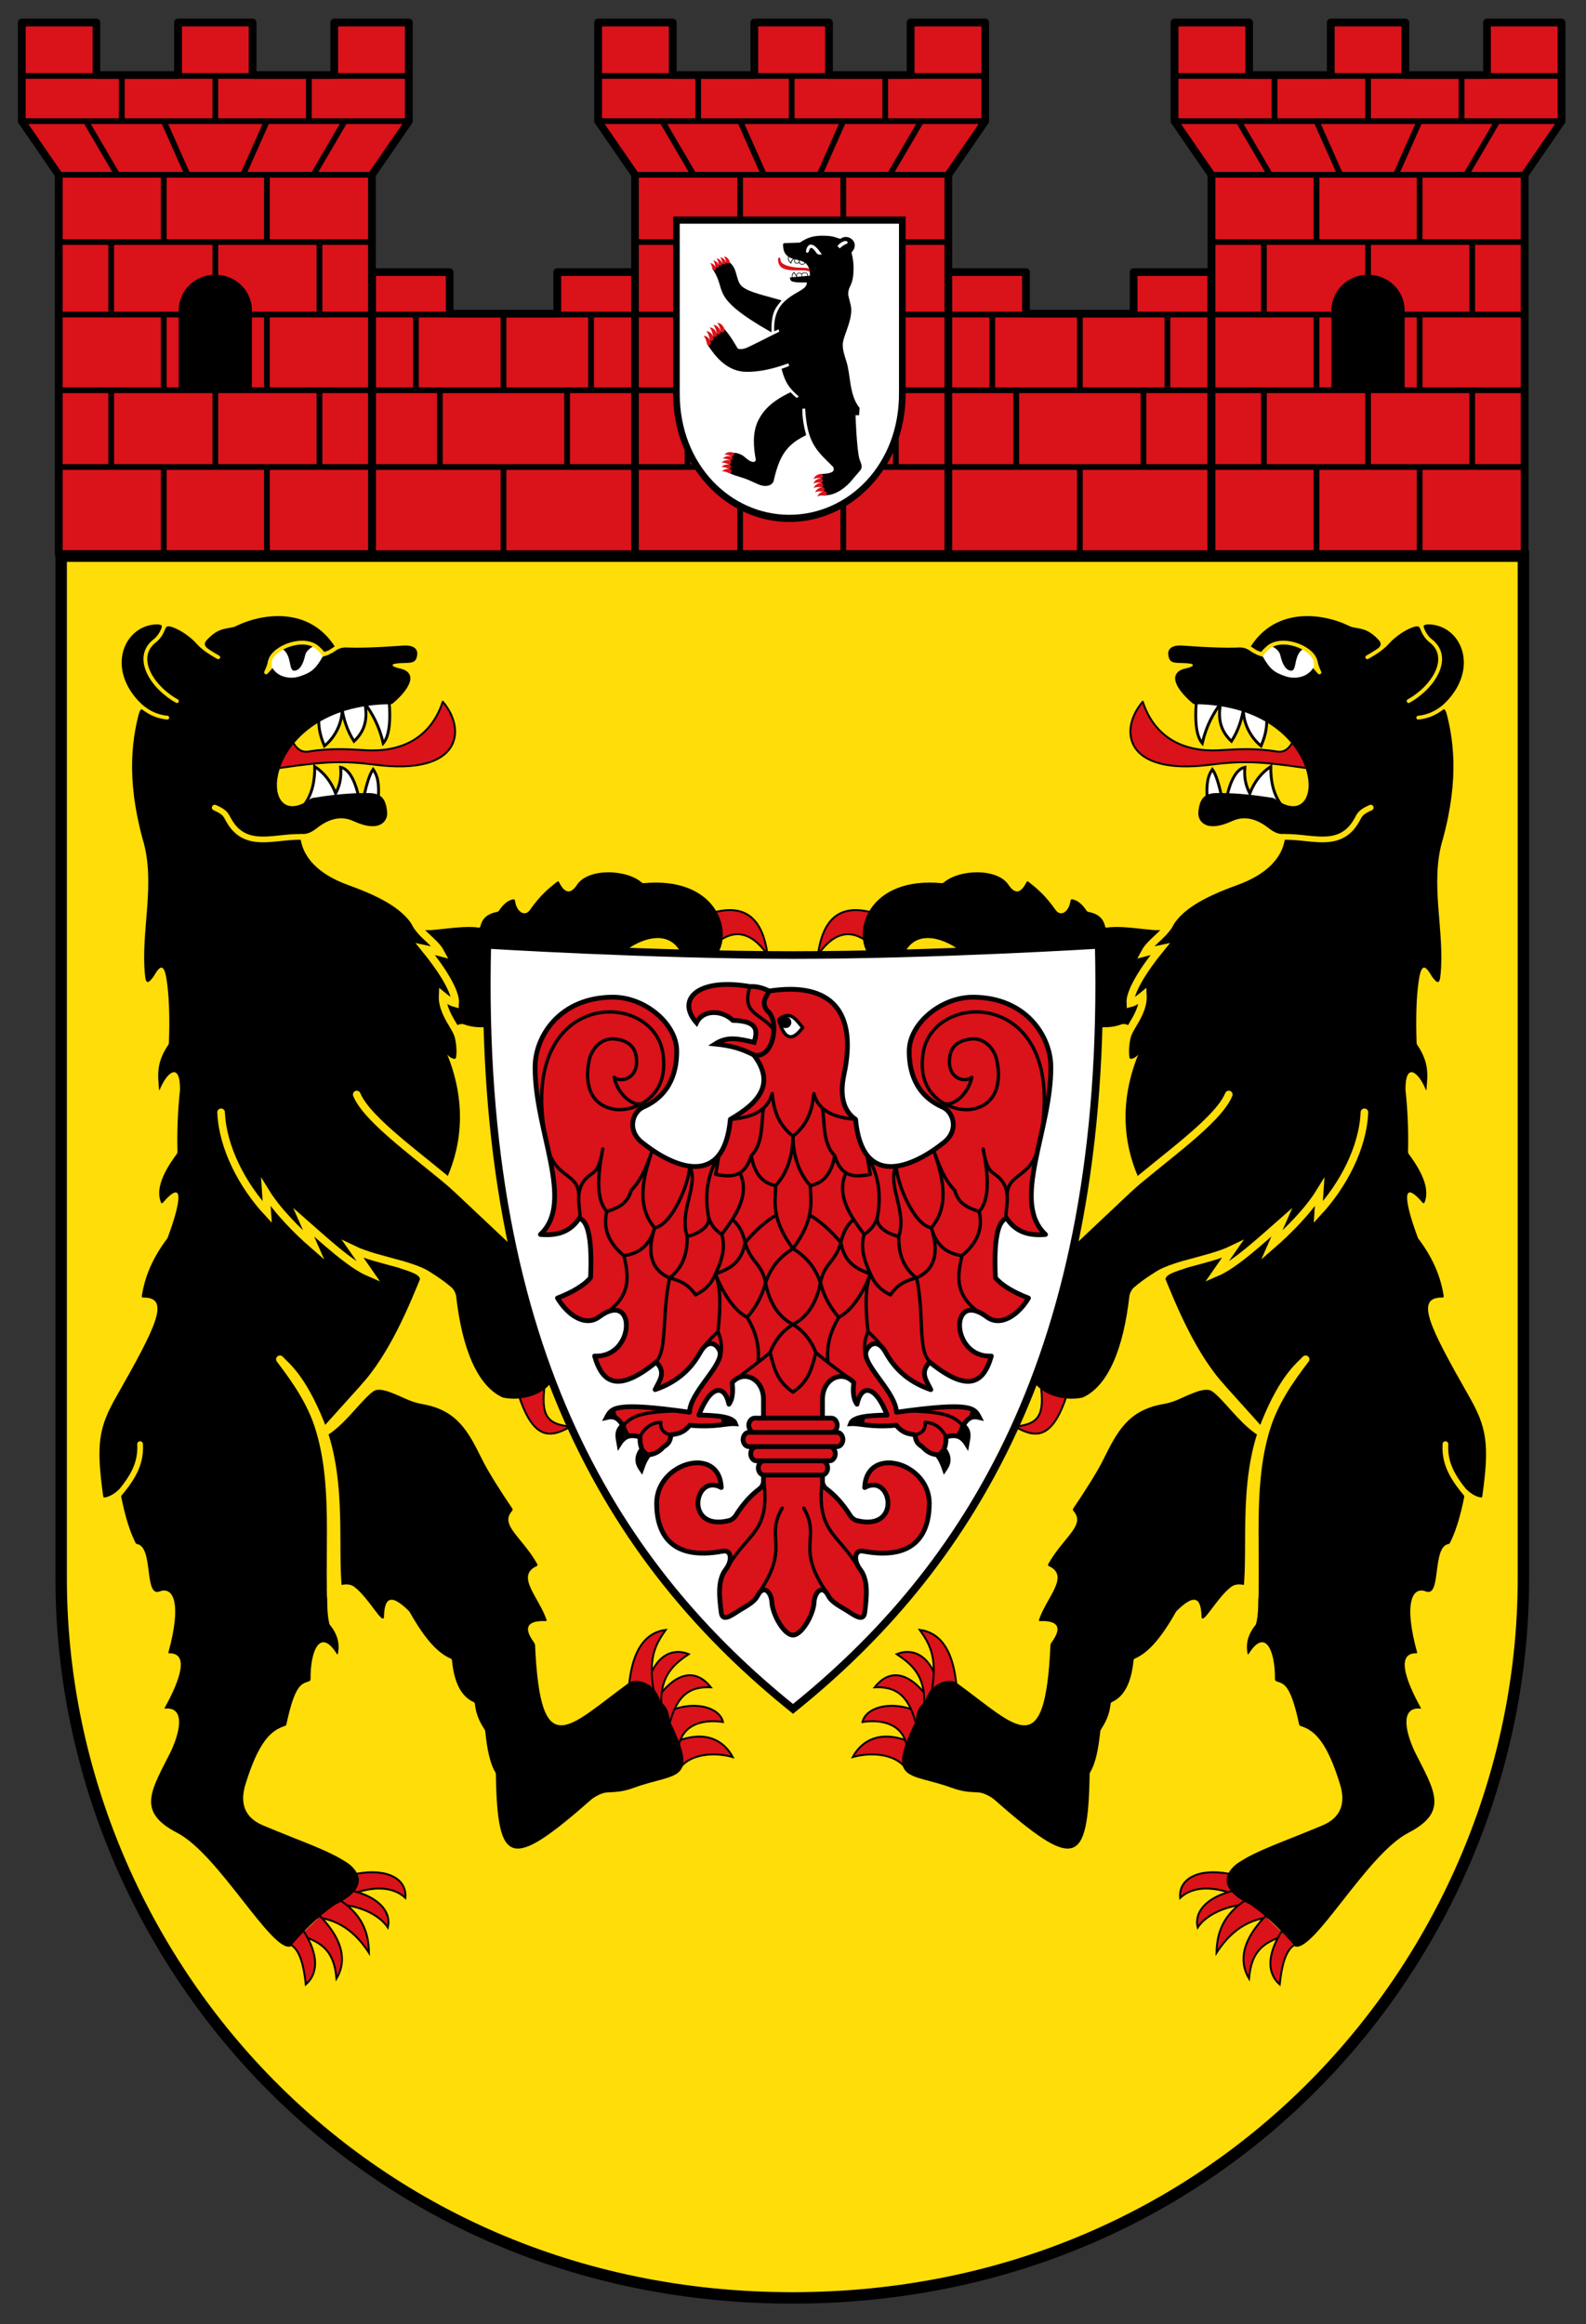
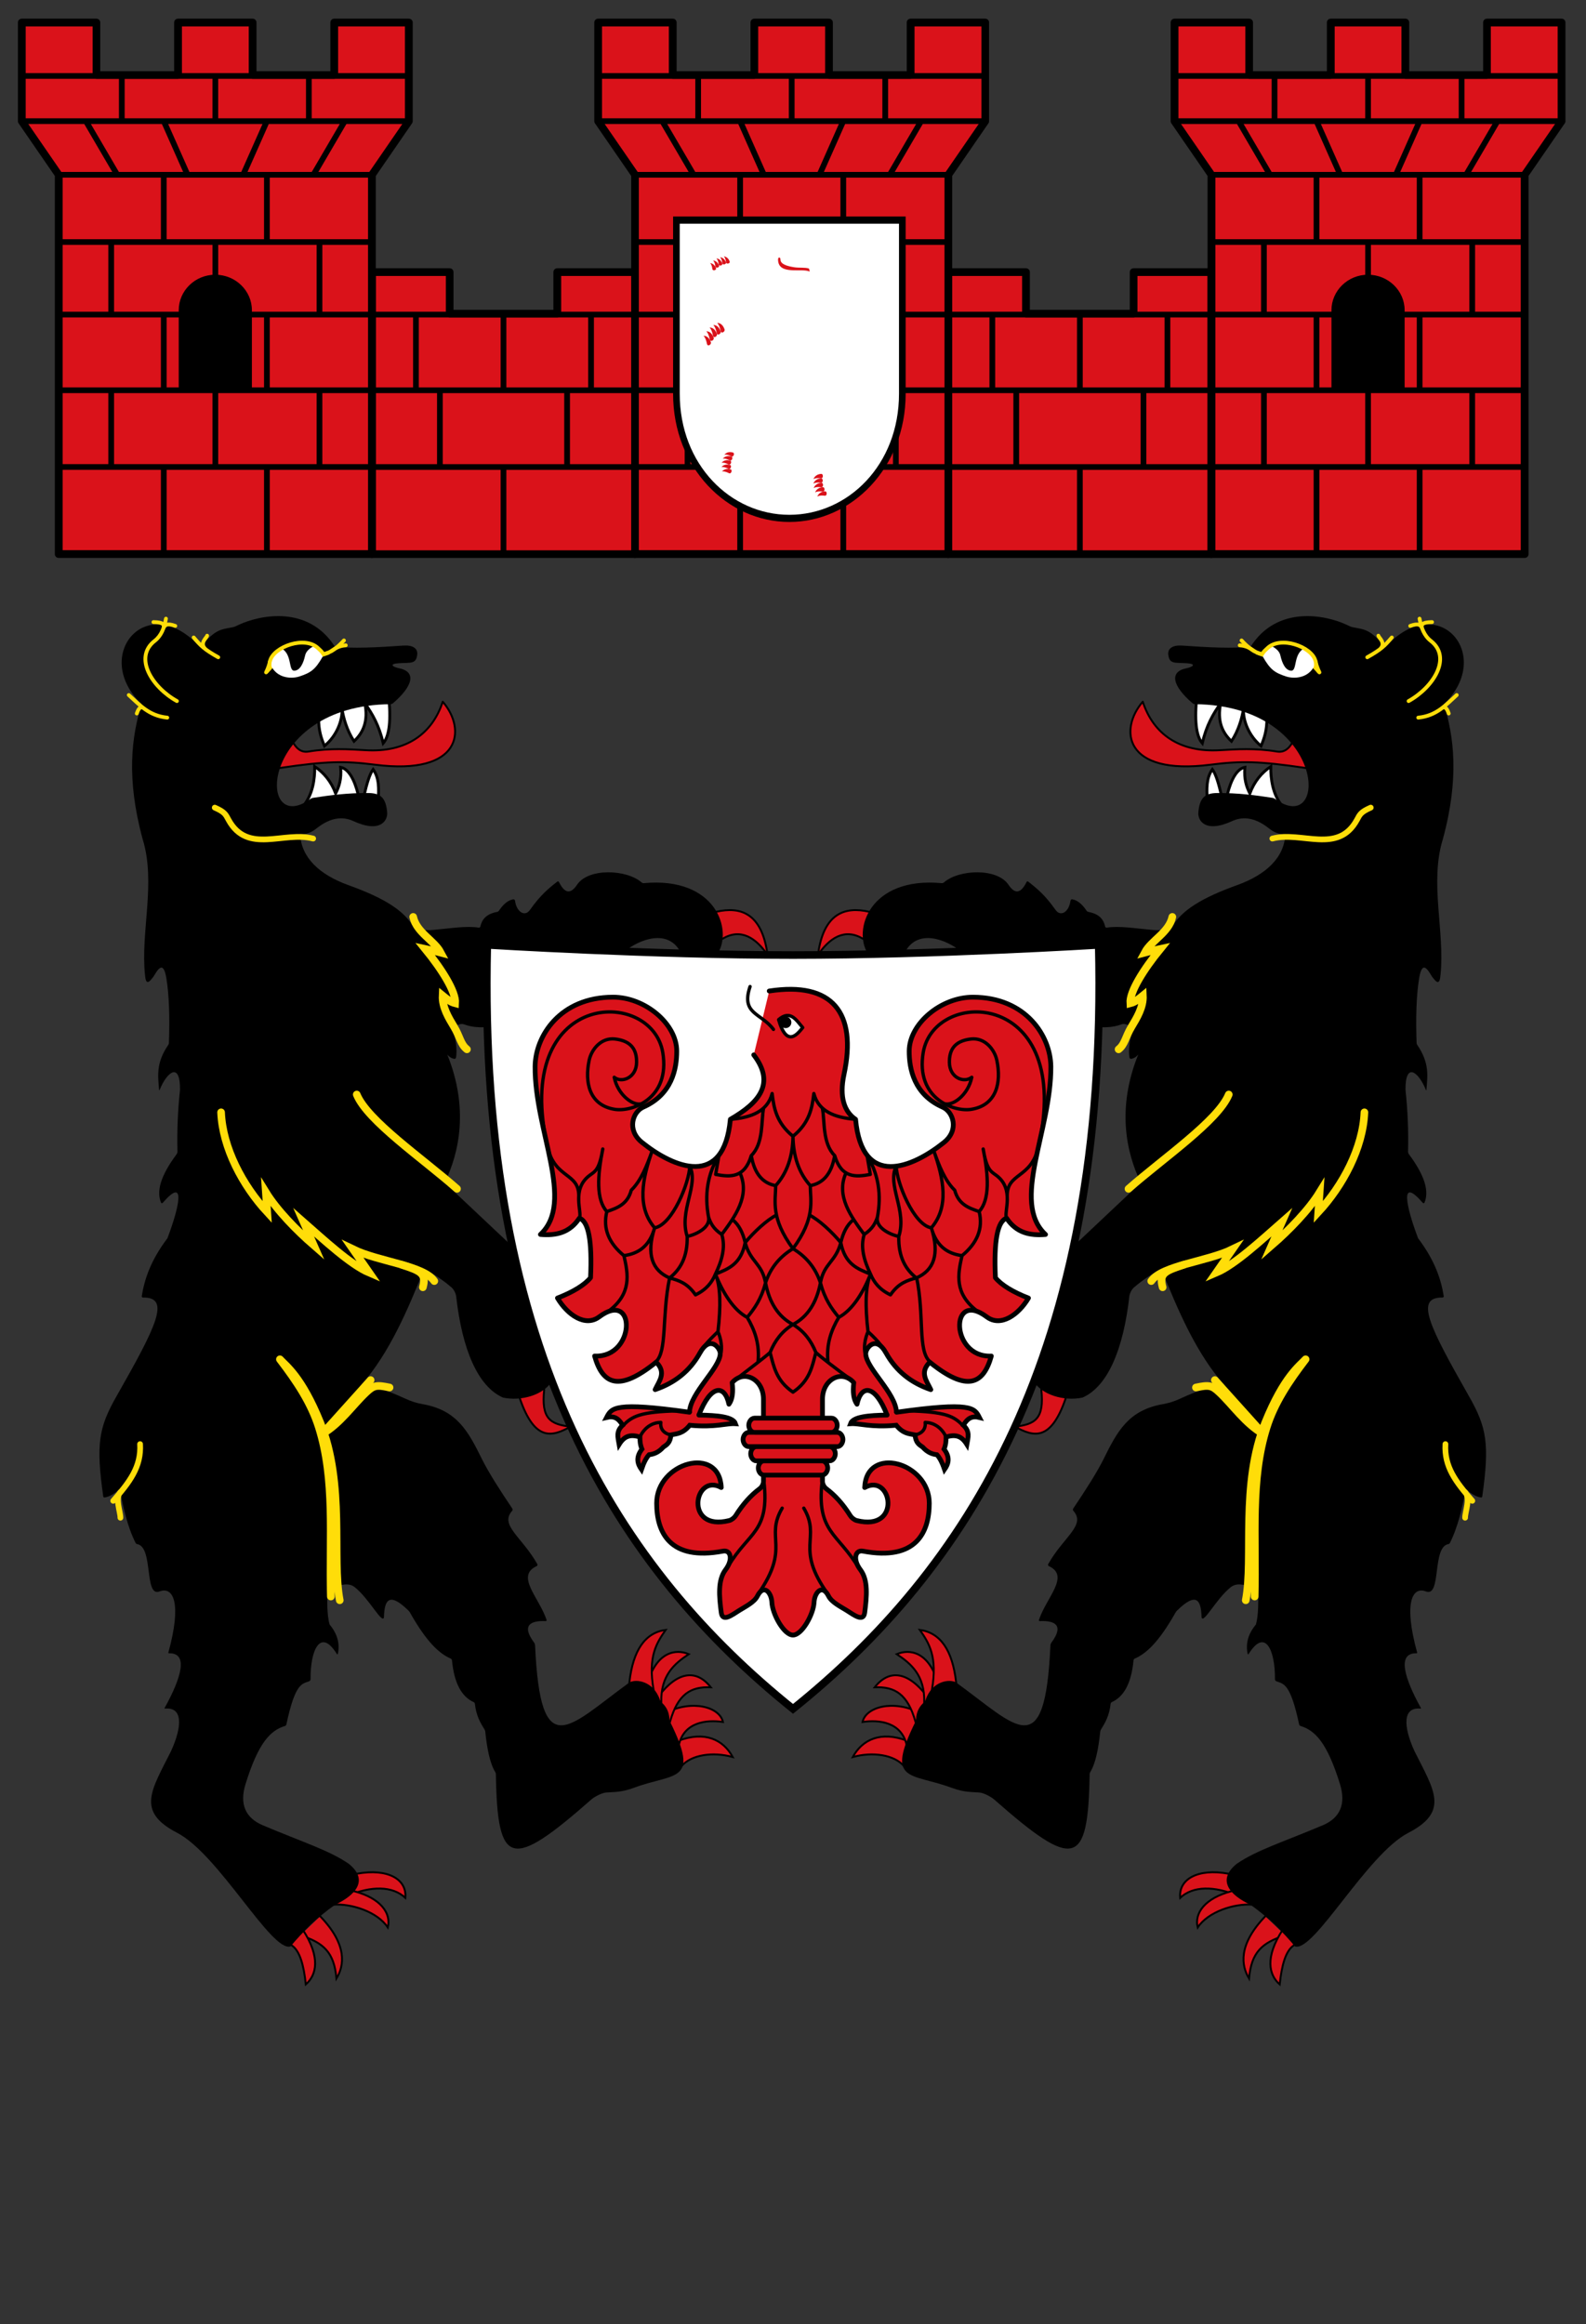
<svg xmlns="http://www.w3.org/2000/svg" xmlns:ns1="http://sodipodi.sourceforge.net/DTD/sodipodi-0.dtd" xmlns:ns2="http://www.inkscape.org/namespaces/inkscape" xmlns:xlink="http://www.w3.org/1999/xlink" version="1.1" width="416.205" height="609.898" viewBox="0 0 138.735 203.299" id="svg49" ns1:docname="CoA Berlin-Mitte (Bezirk).svg" ns2:version="1.1.1 (3bf5ae0d25, 2021-09-20)">
  <rect x="0" y="0" width="138.735" height="203.299" fill="#333333" stroke="none" />
  <defs id="defs53" />
  <ns1:namedview id="namedview51" pagecolor="#505050" bordercolor="#eeeeee" borderopacity="1" ns2:pageshadow="0" ns2:pageopacity="0" ns2:pagecheckerboard="0" showgrid="false" ns2:object-paths="true" ns2:snap-intersection-paths="true" ns2:snap-smooth-nodes="true" ns2:snap-midpoints="true" ns2:snap-object-midpoints="false" ns2:snap-grids="false" ns2:zoom="1.5" ns2:cx="208.33333" ns2:cy="304.66667" ns2:window-width="2560" ns2:window-height="1506" ns2:window-x="-11" ns2:window-y="-11" ns2:window-maximized="1" ns2:current-layer="g1113" showguides="false" ns2:guide-bbox="true" ns2:snap-to-guides="true" ns2:snap-global="true" ns2:object-nodes="true" fit-margin-bottom="5" lock-margins="true" fit-margin-top="5" fit-margin-left="5" fit-margin-right="5" />
  <desc id="desc4">Die Mauerkrone der Berliner Bezirkswappen seit 2001</desc>
  <g id="g1113" ns2:groupmode="layer" ns2:label="berlin-mitte" transform="translate(-402.613,85.729)">
    <g id="g188643" ns2:label="achievement">
-       <path style="display:inline;fill:#ffdd09;stroke:#000000;stroke-width:3.001;stroke-linecap:butt;stroke-linejoin:miter" d="M 582.401,-34.831 V 233.695 c 0,97.516 77.482,188.974 192.057,188.974 114.575,0 192.057,-91.459 192.057,-188.974 V -34.831 Z" id="path74772" ns1:nodetypes="cszscc" ns2:label="coa-0" transform="matrix(0.333,0,0,0.333,214.024,-25.486)" />
      <g id="g9852" ns2:label="mural_crown" transform="matrix(0.994,0,0,0.99,2.717,-0.255)" style="stroke-width:1.008" ns1:insensitive="true">
        <g id="g9823" ns2:label="walls" style="stroke-width:1.008">
          <g id="g9629" ns2:label="wall-l" style="stroke-width:1.008">
            <path style="opacity:1;fill:#da121a;stroke:#000000;stroke-width:0.672;stroke-linecap:butt;stroke-linejoin:round;stroke-miterlimit:4;stroke-dasharray:none" d="m 508.915,-62.3 h -6.846 v 3.672 h -9.465 V -62.3 h -6.836 l -10e-6,24.92 h 23.148 z" id="path8351" ns1:nodetypes="cccccc" ns2:label="wall-lf" />
            <path id="rect9515" style="opacity:1;fill:none;stroke:#000000;stroke-width:0.504" d="m 505.047,-58.544 h 3.952 v 6.687 h -3.952 z m -19.363,0 h 3.952 v 6.687 h -3.952 z m 3.952,0 h 7.705 v 6.687 h -7.705 z m 7.705,0 h 7.705 v 6.687 h -7.705 z m 5.598,6.687 h 6.059 v 6.78 h -6.059 z m -17.255,0 h 6.059 v 6.78 h -6.059 z m 6.059,0 h 11.195 v 6.78 h -11.195 z m 5.598,6.78 h 11.657 v 7.699 h -11.657 z m -11.657,0 h 11.657 v 7.699 h -11.657 z m -6e-5,-17.138 h 6.846 v 3.672 h -6.846 z m 16.468,0 h 6.846 v 3.672 h -6.846 z" ns2:label="wall-l0" />
          </g>
          <use x="0" y="0" xlink:href="#g9629" id="use9799" width="100%" height="100%" ns2:label="wall-r" transform="translate(-50.722)" style="stroke-width:1.008" />
        </g>
        <g id="g9831" ns2:label="towers" style="stroke-width:1.008">
          <g id="g7346" ns2:label="tower-c" transform="translate(-50.722)" ns2:tile-cx="471.98019" ns2:tile-cy="-60.866302" ns2:tile-w="34.736667" ns2:tile-h="47.639668" ns2:tile-x0="454.61186" ns2:tile-y0="-84.686137" style="stroke-width:1.008">
            <path style="opacity:1;fill:#da121a;stroke:#000000;stroke-width:0.672;stroke-linecap:butt;stroke-linejoin:round;stroke-miterlimit:4;stroke-dasharray:none" d="m 508.915,-37.38 2e-5,-33.516 -3.248,-4.736 v -8.72 l 6.573,4e-6 -10e-6,4.643 7.175,10e-7 v -4.643 h 6.574 v 4.643 l 7.175,-10e-7 v -4.643 l 6.574,-2e-6 v 8.72 l -3.248,4.736 -2e-5,33.516 z" id="path7340" ns1:nodetypes="ccccccccccccccccc" ns2:label="tower-cf" />
            <path id="path7344" style="opacity:1;fill:none;stroke:#000000;stroke-width:0.504;stroke-linecap:butt;stroke-linejoin:miter;stroke-miterlimit:4;stroke-dasharray:none" d="m 511.312,-75.633 2.759,4.736 m 13.17,-4.736 -2.091,4.736 m -6.985,-4.736 2.091,4.736 m 13.837,-4.736 -2.759,4.736 m -11.835,-13.373 h 6.407 v 4.644 h -6.407 z m -13.748,0 h 6.407 v 4.644 h -6.407 z m 27.497,0 h 6.407 v 4.644 h -6.407 z m 6.407,4.644 h -8.721 v 3.993 h 8.721 z m -8.721,0 h -8.231 v 3.993 h 8.231 z m -25.183,0 h 8.721 v 3.993 h -8.721 z m 8.721,0 h 8.231 v 3.993 h -8.231 z m 8.231,27.768 h 9.166 v 6.78 h -9.166 z m 9.166,-13.095 h 4.538 v 6.408 h -4.538 z m -22.869,0 h 4.538 v 6.408 h -4.538 z m 13.704,0 h 9.166 v 6.408 h -9.166 z m -9.166,0 h 9.166 v 6.408 h -9.166 z m 18.331,13.095 h 4.538 v 6.78 h -4.538 z m -22.869,0 h 4.538 v 6.78 h -4.538 z m 18.242,-19.038 h 9.166 v 5.944 h -9.166 z m -18.242,0 h 9.165 v 5.944 h -9.165 z m 18.242,0 h -9.077 v 5.944 h 9.077 z m 0,12.352 h 9.166 v 6.687 h -9.166 z m -18.242,0 h 9.165 v 6.687 h -9.165 z m 9.165,0 h 9.077 v 6.687 h -9.077 z m 9.077,13.466 h 9.166 v 7.615 h -9.166 z m -13.704,-6.78 h 9.166 v 6.78 h -9.166 z m -4.538,6.78 h 9.166 v 7.615 h -9.166 z m 9.166,0 h 9.077 v 7.615 h -9.077 z" ns2:label="tower-c0" />
            <path style="display:inline;fill:#000000;stroke:none;stroke-width:1.03;stroke-linecap:butt;stroke-linejoin:round" d="m 519.482,-58.93 c 0,-1.713 1.43,-3.14 3.22,-3.136 1.789,0.004 3.22,1.423 3.22,3.136 v 7.073 h -6.44 z" id="path7342" ns2:label="tower-c-window" ns1:nodetypes="sssccs" />
          </g>
          <use x="0" y="0" ns2:tiled-clone-of="#g7346" xlink:href="#g7346" id="use7348" width="100%" height="100%" transform="translate(50.722)" ns2:label="tower-l" style="stroke-width:1.008" />
          <use x="0" y="0" ns2:tiled-clone-of="#g7346" xlink:href="#g7346" transform="translate(-50.722)" id="use7350" width="100%" height="100%" ns2:label="tower-r" style="stroke-width:1.008" />
        </g>
        <g id="g23135-3-8" ns2:label="mural-escutcheon" transform="matrix(0.251,0,0,0.251,269.469,-79.277)" style="display:inline;stroke-width:0.954">
          <path style="display:inline;opacity:1;fill:#ffffff;fill-opacity:1;stroke:none;stroke-width:2.007;stroke-linecap:butt;stroke-linejoin:miter;stroke-miterlimit:4;stroke-dasharray:none" d="m 766.158,49.083 v 61.405 c 0,25.514 18.53,44.118 39.847,44.118 21.317,-1e-5 39.847,-18.604 39.847,-44.118 V 49.083 Z" id="path24950-5-5" ns1:nodetypes="cszscc" ns2:label="mural-escutcheon-0" />
          <g id="g22566-6-2" ns2:label="mural-bear" style="fill:#000000;stroke-width:0.958" transform="matrix(0.997,0,0,0.997,2.791,0.186)">
-             <path d="m 809.31,57.25 -5.43,0.2 c -0.267,0.022 -0.467,0.156 -0.467,0.467 0.022,1.958 0.401,3.227 1.803,4.251 -0.178,1.091 -0.067,1.647 1.068,2.559 0.111,-0.89 0.467,-1.291 1.024,-1.669 0.044,0.022 0.089,0.022 0.111,0.045 -0.067,0.401 -0.067,0.823 0.022,1.068 0.223,0.623 1.313,0.645 1.602,0.2 0.267,0.645 0.823,0.668 1.269,0.668 0.467,-2e-6 0.69,-0.334 0.846,-0.645 0.267,0.223 0.534,0.467 0.779,0.779 0.779,1.068 0.912,2.448 0.912,3.761 l -0.734,0.067 v -0.534 c -0.022,-0.757 -1.78,-0.89 -2.181,-0.245 -0.445,-0.49 -1.825,-0.401 -1.825,0.378 l 2e-5,0.245 c -0.312,-0.401 -0.556,-0.823 -0.757,-1.246 -0.556,0.356 -0.89,0.623 -0.801,1.892 -0.245,0.022 -0.49,0.045 -0.712,0.067 0.022,1.469 0.668,1.869 5.92,1.758 0.134,1.469 -1.335,2.292 -2.426,2.982 -2.849,1.625 -5.853,3.405 -7.478,6.387 -1.358,2.359 -1.691,5.163 -1.536,7.878 l 1.558,-0.69 0.178,0.846 c -2.804,1.335 -7.923,4.051 -11.283,5.608 -0.823,0.378 -2.96,0.912 -3.405,0.156 -1.536,-2.648 -2.76,-4.651 -4.54,-6.677 -3.183,1.402 -4.651,2.693 -5.853,5.653 2.515,3.85 6.677,9.369 13.576,9.414 7.144,0.044 13.353,-2.582 14.711,-2.982 l 0.289,0.912 c -0.912,0.401 -1.714,0.69 -2.671,1.002 1.246,4.896 2.693,6.81 6.053,9.792 l -0.69,0.512 c -0.601,-0.356 -1.625,-1.491 -2.181,-2.025 -7.144,3.383 -9.815,6.766 -11.528,10.26 -1.892,4.206 -1.536,8.991 -0.734,13.42 0.156,0.734 -0.645,1.091 -1.246,0.868 -1.647,-0.378 -2.559,-2.025 -4.139,-2.626 -0.712,-0.312 -1.58,-0.601 -2.359,-0.49 -1.825,2.604 -1.602,3.917 -1.358,7.188 2.404,1.18 4.985,1.469 7.656,2.849 1.758,0.712 3.45,1.869 5.453,1.558 1.135,-0.111 2.27,-0.89 2.381,-2.092 1.001,-4.318 2.404,-8.902 5.697,-12.018 1.58,-1.558 3.628,-2.804 5.653,-3.761 -0.801,-3.071 -1.402,-6.142 -1.335,-9.347 l 0.979,-0.044 c 0.712,12.196 3.962,14.755 9.681,20.43 0.579,0.579 0.534,1.669 -0.312,2.003 -1.113,0.556 -2.426,0.601 -3.694,0.645 -0.223,3.16 0.512,6.254 1.669,7.522 3.516,-0.067 7.166,-2.849 9.28,-5.542 0.89,-1.113 1.958,-2.226 2.804,-3.316 1.046,-1.358 -0.089,-2.938 -0.401,-4.184 -0.868,-3.561 -1.269,-13.798 -1.313,-15.223 l 1.246,0.022 0.178,-2.582 c -3.717,-4.607 -3.116,-11.818 -4.651,-16.469 -0.601,-1.892 -1.269,-3.85 -1.269,-5.853 -2e-5,-2.715 3.071,-7.812 3.004,-12.352 -0.022,-1.914 -1.091,-4.407 -1.068,-5.542 0.022,-3.294 1.914,-2.582 1.869,-9.436 -0.022,-1.892 -0.245,-3.294 -0.734,-5.23 3.316,-3.494 -1.246,-6.988 -3.872,-4.807 -2.114,-0.556 -2.381,-1.113 -6.521,-1.113 -3.539,1.6e-5 -5.564,0.957 -7.767,2.426 z M 802.901,77.658 c -6.499,-1.914 -11.105,-2.782 -13.687,-4.74 -2.604,-1.981 -1.536,-6.231 -4.585,-8.657 -2.826,-0.089 -4.518,1.18 -5.72,2.76 4.874,7.5 -1.625,9.325 20.43,21.921 -0.089,-6.966 1.224,-8.413 3.561,-11.283 z m 13.464,-16.18 c -0.334,2e-6 -0.935,-0.178 -1.113,-0.423 -1.936,-2.96 -2.426,-1.892 -2.715,-0.868 -0.245,0.912 -1.313,0.935 -1.001,-0.289 0.779,-3.004 2.893,-2.582 5.519,1.58 z m 6.165,-3.004 c 0.534,-0.712 1.358,-1.402 2.248,-1.691 1.313,-0.445 1.847,0.623 0.801,0.979 -0.868,0.312 -1.602,0.912 -2.226,1.536 z m -17.07,3.85 c 0.334,0.2 0.801,0.445 1.491,0.645 -0.378,0.312 -0.734,0.757 -0.846,1.246 -0.601,-0.423 -0.846,-1.202 -0.645,-1.892 z m 3.561,1.18 c 0,0.289 -0.067,0.579 -0.156,0.712 -0.223,0.356 -1.046,0.334 -1.224,-0.156 -0.067,-0.2 -0.067,-0.556 0.022,-0.89 0.445,0.111 0.912,0.2 1.358,0.334 z m 0.267,0.067 c 0.601,0.178 1.18,0.378 1.691,0.712 -0.111,0.267 -0.312,0.534 -0.712,0.534 -0.356,2e-6 -0.757,-0.022 -0.979,-0.445 -0.111,-0.223 -0.067,-0.534 0,-0.801 z m -1.202,5.786 -1.313,0.111 c -0.067,-0.623 -2e-5,-1.157 0.49,-1.513 0.245,0.445 0.512,0.868 0.823,1.246 z m 0.223,-0.011 -2e-5,-0.701 c 0,-0.734 1.558,-0.69 1.58,-6e-6 v 0.556 z m 1.78,-0.167 v -0.623 c -2e-5,-0.734 1.803,-0.69 1.803,-0.022 v 0.49 z" id="path2553-4-4" style="fill:#000000;stroke:none;stroke-width:0.021" ns2:label="mural-bear-s" />
            <path d="m 782.565,62.116 c 0,0 0.604,0.433 0.798,2.102 0.105,0.793 1.483,0.384 1.297,-0.21 -0.548,-1.837 -2.095,-1.892 -2.095,-1.892 z m -1.319,0.292 c 0,0 0.608,0.429 0.802,2.098 0.105,0.793 1.483,0.388 1.297,-0.206 -0.548,-1.837 -2.098,-1.892 -2.098,-1.892 z m 20.823,0.109 c -0.209,-0.003 -0.416,0.23 -0.416,0.719 0.022,5.697 8.436,2.892 11.107,4.249 -0.045,-0.356 -0.11,-0.712 -0.221,-1.068 -1.358,-0.49 -3.296,-0.153 -5.366,-0.487 -4.162,-0.668 -4.673,-1.849 -4.673,-2.717 -0.012,-0.456 -0.222,-0.694 -0.431,-0.697 z m -22.105,0.304 c 0,0 0.608,0.429 0.802,2.098 0.105,0.793 1.483,0.388 1.297,-0.206 -0.548,-1.837 -2.098,-1.892 -2.098,-1.892 z m -1.158,0.734 c 0,0 0.608,0.433 0.802,2.102 0.105,0.793 1.483,0.384 1.297,-0.21 -0.548,-1.837 -2.098,-1.892 -2.098,-1.892 z m -1.049,0.929 c 0,0 0.604,0.429 0.798,2.098 0.105,0.793 1.487,0.388 1.3,-0.206 -0.548,-1.837 -2.098,-1.892 -2.098,-1.892 z m 2.78,21.145 c -0.172,-0.013 -0.277,0.004 -0.277,0.004 0,0 0.727,0.48 1.21,2.84 0.243,1.119 1.67,0.206 1.371,-0.607 -0.67,-1.89 -1.789,-2.199 -2.305,-2.237 z m -1.375,0.727 c -0.172,-0.013 -0.277,0.004 -0.277,0.004 0,0 0.727,0.48 1.21,2.84 0.243,1.119 1.67,0.209 1.371,-0.603 -0.67,-1.89 -1.789,-2.203 -2.305,-2.241 z m -1.315,0.896 c -0.172,-0.013 -0.277,0.004 -0.277,0.004 0,0 0.723,0.48 1.207,2.84 0.243,1.119 1.67,0.209 1.371,-0.603 -0.67,-1.89 -1.785,-2.203 -2.301,-2.241 z m -1.132,1.334 c -0.172,-0.013 -0.277,0.004 -0.277,0.004 0,0 0.723,0.48 1.207,2.84 0.243,1.119 1.67,0.206 1.371,-0.607 -0.67,-1.89 -1.785,-2.199 -2.301,-2.237 z m -0.986,1.585 c -0.172,-0.013 -0.277,0.004 -0.277,0.004 0,0 0.723,0.48 1.207,2.84 0.243,1.119 1.67,0.209 1.371,-0.603 -0.67,-1.89 -1.785,-2.203 -2.301,-2.241 z m 8.757,41.054 c -1.152,0.122 -1.727,0.914 -1.727,0.914 0,0 0.782,-0.291 2.451,0.577 0.801,0.401 1.29,-1.134 0.622,-1.334 -0.512,-0.161 -0.961,-0.198 -1.345,-0.157 z m -0.555,1.405 c -1.152,0.122 -1.727,0.911 -1.727,0.911 0,0 0.778,-0.291 2.447,0.577 0.801,0.401 1.29,-1.134 0.622,-1.334 -0.512,-0.161 -0.958,-0.194 -1.341,-0.154 z m -0.423,1.446 c -1.152,0.122 -1.727,0.911 -1.727,0.911 0,0 0.778,-0.291 2.447,0.577 0.801,0.401 1.293,-1.134 0.626,-1.334 -0.512,-0.161 -0.961,-0.194 -1.345,-0.154 z m -0.045,1.536 c -1.152,0.122 -1.727,0.911 -1.727,0.911 0,0 0.778,-0.291 2.447,0.577 0.801,0.401 1.293,-1.134 0.626,-1.334 -0.512,-0.161 -0.961,-0.194 -1.345,-0.154 z m 0.202,1.555 c -1.152,0.122 -1.731,0.911 -1.731,0.911 0,0 0.782,-0.287 2.451,0.581 0.801,0.401 1.29,-1.137 0.622,-1.338 -0.512,-0.161 -0.958,-0.194 -1.342,-0.154 z m 33.192,1.742 c -2.253,0.106 -2.754,1.859 -2.754,1.859 0,0 0.663,-0.565 2.623,-0.315 0.935,0.104 0.862,-1.589 0.131,-1.544 z m -0.041,1.585 c -2.253,0.106 -2.754,1.859 -2.754,1.859 0,0 0.663,-0.569 2.623,-0.319 0.935,0.104 0.862,-1.585 0.131,-1.54 z m 0.109,1.578 c -2.253,0.106 -2.754,1.862 -2.754,1.862 0,0 0.663,-0.569 2.623,-0.319 0.935,0.104 0.862,-1.589 0.131,-1.544 z m 0.513,1.533 c -2.253,0.106 -2.754,1.859 -2.754,1.859 0,0 0.663,-0.569 2.623,-0.319 0.935,0.104 0.862,-1.585 0.131,-1.54 z m 0.761,1.461 c -2.253,0.106 -2.751,1.859 -2.751,1.859 0,0 0.663,-0.565 2.623,-0.315 0.935,0.104 0.858,-1.589 0.127,-1.544 z" fill="#e62518" id="path2555-2-7" style="fill:#da121a;fill-opacity:1;stroke:none;stroke-width:0.021;stroke-miterlimit:4;stroke-dasharray:none" ns2:label="mural-bear-g" />
          </g>
          <path style="color:#000000;fill:#000000;stroke:none;stroke-width:0.954;-inkscape-stroke:none" d="m 765.237,48.088 v 62.4 c 0,26.034 18.955,45.113 40.769,45.113 21.814,0 40.769,-19.079 40.769,-45.113 V 48.088 Z m 79.206,2.521 v 59.879 c 0,24.993 -17.853,42.592 -38.437,42.592 -20.583,0 -38.438,-17.6 -38.438,-42.592 V 50.609 Z" id="path1929-4" ns1:nodetypes="cszscccszscc" ns2:label="mural-escutcheon-f" />
        </g>
      </g>
      <g id="g186241" ns2:label="bear-l">
        <path id="path183497" style="fill:#ffffff;stroke:#000000;stroke-width:0.25;stroke-linecap:butt;stroke-linejoin:miter;stroke-miterlimit:4;stroke-dasharray:none" d="m 508.212,-15.761 c -0.038,-0.948 -0.097,-1.902 0.453,-2.673 0.299,0.402 0.565,1.256 0.809,2.381 l 0.288,0.136 0.206,-0.294 c 0.338,-1.389 0.872,-2.283 1.54,-2.403 -0.092,1.059 0.145,1.706 0.433,2.288 0.408,-1.073 1.042,-1.826 1.834,-2.356 -0.018,1.082 0.165,2.458 1.021,3.481 m -1.367,-7.743 c 0.02,1.106 -0.233,1.798 -0.505,2.461 -1.053,-0.855 -1.607,-2.229 -1.53,-3.278 -0.142,0.882 -0.44,1.921 -1.057,2.867 -0.816,-0.763 -1.258,-1.781 -0.946,-3.316 -0.655,0.905 -1.249,1.942 -1.609,3.487 -0.466,-0.543 -0.692,-1.677 -0.505,-3.829 2.065,-0.092 4.128,-0.075 6.152,1.607 z" ns2:label="bear-l-teeth" />
        <path style="opacity:1;fill:#da121a;stroke:#000000;stroke-width:0.167;stroke-linecap:round;stroke-linejoin:round;stroke-miterlimit:4;stroke-dasharray:none" d="m 515.605,-20.689 c -0.204,0.343 -0.598,0.808 -1.272,0.698 -1.96,-0.322 -3.541,-0.203 -5.038,-0.118 -3.508,0.2 -5.794,-1.411 -6.718,-4.243 -2.075,2.398 -1.699,6.483 5.922,5.51 2.647,-0.338 4.28,-0.316 8.314,0.284 0.928,0.099 -0.6,-2.603 -1.209,-2.13 z" id="path180007" ns1:nodetypes="csscscc" ns2:label="bear-l-tongue" />
        <g id="g177328" ns2:label="bear-l-claws">
          <g id="g173980" ns2:label="bear-l-claws-fr">
            <path style="opacity:1;fill:#da121a;stroke:#000000;stroke-width:0.167;stroke-linecap:square;stroke-linejoin:miter;stroke-miterlimit:4;stroke-dasharray:none" d="m 481.698,68.759 c -0.847,-1.001 -2.745,-1.29 -4.488,-0.804 0.835,-1.538 2.455,-2.293 4.74,-1.429" id="path171165" ns1:nodetypes="ccc" ns2:label="bear-l-claws-fr5" />
            <path style="opacity:1;fill:#da121a;stroke:#000000;stroke-width:0.167;stroke-linecap:square;stroke-linejoin:miter;stroke-miterlimit:4;stroke-dasharray:none" d="m 481.926,66.933 c -0.425,-2.025 -2.406,-2.265 -3.861,-2.043 0.275,-1.296 2.646,-2.002 5.031,-0.795" id="path171854" ns1:nodetypes="ccc" ns2:label="bear-l-claws-fr4" />
            <path style="opacity:1;fill:#da121a;stroke:#000000;stroke-width:0.167;stroke-linecap:square;stroke-linejoin:miter;stroke-miterlimit:4;stroke-dasharray:none" d="m 482.693,64.866 c -0.681,-2.418 -1.802,-3.088 -3.568,-3.01 1.27,-1.616 2.919,-1.392 4.58,0.79" id="path172630" ns1:nodetypes="ccc" ns2:label="bear-l-claws-fr3" />
            <path style="opacity:1;fill:#da121a;stroke:#000000;stroke-width:0.167;stroke-linecap:square;stroke-linejoin:miter;stroke-miterlimit:4;stroke-dasharray:none" d="m 483.459,63.157 c 0.051,-2.364 -1.144,-3.362 -2.404,-4.203 1.138,-0.478 2.825,-0.229 3.629,2.608" id="path173444" ns1:nodetypes="ccc" ns2:label="bear-l-claws-fr2" />
            <path style="opacity:1;fill:#da121a;stroke:#000000;stroke-width:0.167;stroke-linecap:square;stroke-linejoin:miter;stroke-miterlimit:4;stroke-dasharray:none" d="m 484.129,62.089 c 0.52,-2.958 -0.278,-4.132 -1.056,-5.256 1.774,0.243 2.858,1.733 3.179,4.607" id="path173840" ns1:nodetypes="ccc" ns2:label="bear-l-claws-fr1" />
          </g>
          <g id="g176736" ns2:label="bear-l-claws-fl">
            <path style="opacity:1;fill:#da121a;stroke:#000000;stroke-width:0.167;stroke-linecap:square;stroke-linejoin:miter;stroke-miterlimit:4;stroke-dasharray:none" d="m 510.95,80.117 c -2.131,-0.923 -3.992,-0.887 -5.102,0.153 -0.15,-1.649 1.56,-2.593 4.214,-2.113" id="path175874" ns1:nodetypes="ccc" ns2:label="bear-l-claws-fl1" />
            <path style="opacity:1;fill:#da121a;stroke:#000000;stroke-width:0.167;stroke-linecap:square;stroke-linejoin:miter;stroke-miterlimit:4;stroke-dasharray:none" d="m 512.162,80.87 c -1.558,-0.122 -3.874,0.607 -4.781,1.993 -0.315,-1.268 0.654,-2.564 2.926,-3.165" id="path175554" ns1:nodetypes="ccc" ns2:label="bear-l-claws-fl2" />
-             <path style="opacity:1;fill:#da121a;stroke:#000000;stroke-width:0.167;stroke-linecap:square;stroke-linejoin:miter;stroke-miterlimit:4;stroke-dasharray:none" d="m 514.393,81.953 c -2.63,-0.059 -4.268,1.435 -5.363,3.12 0.032,-1.419 0.353,-3.091 2.378,-4.494" id="path175120" ns1:nodetypes="ccc" ns2:label="bear-l-claws-fl3" />
            <path style="opacity:1;fill:#da121a;stroke:#000000;stroke-width:0.167;stroke-linecap:square;stroke-linejoin:miter;stroke-miterlimit:4;stroke-dasharray:none" d="m 515.028,83.549 c -2.022,0.647 -2.955,1.477 -3.155,3.777 -0.678,-1.116 -0.984,-2.939 1.421,-5.441" id="path174610" ns1:nodetypes="ccc" ns2:label="bear-l-claws-fl4" />
            <path style="opacity:1;fill:#da121a;stroke:#000000;stroke-width:0.167;stroke-linecap:square;stroke-linejoin:miter;stroke-miterlimit:4;stroke-dasharray:none" d="m 515.802,84.418 c -0.724,0.46 -1.072,1.75 -1.248,3.424 -0.945,-0.828 -1.308,-2.352 0.252,-4.766" id="path174224" ns1:nodetypes="ccc" ns2:label="bear-l-claws-fl5" />
          </g>
          <path id="path168030" style="opacity:1;fill:#da121a;stroke:#000000;stroke-width:0.167;stroke-linecap:round;stroke-linejoin:miter;stroke-miterlimit:4;stroke-dasharray:none" d="m 478.628,-5.983 c -2.073,-0.466 -3.973,0.079 -4.465,3.781 0.984,-1.452 2.322,-2.386 3.932,-1.417 m 17.736,40.21 c -1.327,3.853 -2.871,3.322 -4.43,2.468 1.748,-0.212 2.581,-0.668 2.299,-3.247" ns2:label="bear-l-claws-h" />
        </g>
        <path style="opacity:1;fill:#000000;stroke:none;stroke-width:0.333;stroke-linecap:round;stroke-linejoin:round;stroke-miterlimit:4;stroke-dasharray:none" d="m 528.619,-0.426 c 0.406,-3.811 -0.981,-8.075 0.213,-11.926 1.448,-5.341 0.96,-8.946 0.089,-11.791 4.462,-4.288 -0.532,-10.094 -5.139,-4.961 -1.323,-1.628 -1.812,-1.558 -2.865,-1.768 -0.148,-0.03 -0.337,-0.131 -0.474,-0.195 -1.909,-0.897 -6.097,-1.729 -8.422,1.884 -1.374,0.206 -3.883,0.074 -5.977,-0.078 -0.852,-0.062 -1.294,0.246 -1.235,0.789 0.09,0.837 0.562,0.694 1.559,0.751 0.998,0.057 0.56,0.337 0.032,0.442 -1.554,0.309 -1.204,1.578 0.535,3.065 0.052,0.044 0.149,0.079 0.217,0.08 11.591,0.103 11.759,11.744 6.98,8.275 -0.049,-0.035 -0.136,-0.072 -0.195,-0.081 -1.477,-0.228 -2.986,-0.435 -4.863,-0.424 -1.129,0.006 -1.533,0.5 -1.636,1.699 -0.059,0.692 0.585,1.845 2.957,0.755 0.814,-0.374 1.877,-0.423 3.209,0.629 0.467,0.369 0.892,0.555 1.447,0.503 -0.091,2.055 -1.68,3.553 -4.216,4.467 -3.016,1.088 -4.971,2.208 -5.789,3.838 -0.542,0.03 -0.848,0.154 -1.642,0.082 -1.462,-0.131 -2.892,-0.374 -3.976,-0.199 -0.065,0.01 -0.126,-0.032 -0.141,-0.096 -0.136,-0.603 -0.491,-1.097 -1.467,-1.28 -0.058,-0.011 -0.13,-0.058 -0.162,-0.107 -0.385,-0.58 -0.8,-0.918 -1.248,-0.996 -0.077,-0.013 -0.146,0.048 -0.156,0.126 -0.133,0.984 -0.856,1.441 -1.307,0.802 -0.912,-1.293 -1.617,-1.87 -2.388,-2.473 -0.053,-0.042 -0.12,-0.026 -0.15,0.035 -0.527,1.068 -1.049,1.036 -1.583,0.235 -0.979,-1.47 -4.315,-1.362 -5.649,-0.197 -0.044,0.038 -0.124,0.066 -0.181,0.061 -6.326,-0.595 -7.836,4.133 -6.436,6.21 l 3.165,-0.077 c 1.105,-2.269 3.732,-1.162 4.949,-0.162 5.206,4.274 10.819,7.617 14.063,6.372 0.399,-0.117 0.726,0.205 1.088,0.31 -0.427,0.802 -0.521,2.039 -0.409,2.606 0.013,0.065 0.083,0.117 0.148,0.107 0.292,-0.043 0.497,-0.233 0.617,-0.377 -1.884,4.659 -1.069,8.547 0.222,11.212 l -5.87,5.532 c -1.043,4.988 -2.255,8.491 -3.482,11.859 0.694,1.143 2.618,1.755 4.261,1.401 2.205,-0.977 3.573,-4.224 4.096,-8.897 0.01,-0.086 0.14,-0.565 0.485,-0.805 0.355,-0.3 0.608,-0.494 1.046,-0.792 0.34,-0.243 0.741,-0.478 1.266,-0.756 1.413,3.539 3.051,7.407 5.539,10.189 -1.462,0.214 -2.149,0.352 -3.852,1.138 -0.569,0.263 -1.008,0.402 -1.55,0.497 -3.036,0.534 -3.999,2.39 -5.209,4.838 -0.544,1.101 -1.598,2.755 -2.64,4.295 -0.041,0.061 -0.032,0.151 0.017,0.206 1.115,1.252 -0.866,2.273 -2.205,4.654 -0.038,0.067 -0.009,0.144 0.061,0.177 1.869,0.867 -0.224,2.748 -0.87,4.703 -0.021,0.063 0.018,0.11 0.084,0.107 1.241,-0.055 2.17,0.311 1.005,1.882 -0.043,0.058 -0.082,0.163 -0.085,0.236 -0.473,10.44 -2.899,7.13 -8.248,3.25 -0.567,-0.337 -2.118,-0.144 -2.682,1.545 -0.018,0.055 -0.068,0.132 -0.111,0.171 -0.374,0.343 -0.677,0.749 -0.718,1.52 -0.003,0.055 -0.024,0.14 -0.048,0.189 -2.655,5.384 -0.432,4.452 3.159,5.784 1.145,0.425 1.777,0.353 2.441,0.416 0.433,0.041 1.076,0.425 1.263,0.589 7.045,6.203 8.242,5.932 8.374,-2.207 8e-4,-0.049 0.024,-0.121 0.049,-0.163 0.472,-0.764 0.723,-2.046 0.878,-3.553 0.005,-0.049 0.03,-0.122 0.056,-0.163 0.372,-0.601 0.737,-1.213 0.855,-2.271 0.006,-0.056 0.053,-0.118 0.104,-0.141 1.015,-0.458 1.699,-1.578 1.899,-3.665 0.005,-0.055 0.051,-0.116 0.101,-0.138 0.987,-0.43 2.099,-1.415 3.581,-4.047 0.023,-0.041 0.069,-0.102 0.102,-0.135 1.748,-1.726 2.129,-0.9 2.164,0.572 0.149,0.624 1.28,-1.616 2.536,-2.625 0.715,-0.589 1.63,0.021 2.447,0.044 -0.035,1.123 0.023,2.363 -0.232,3.212 -0.685,0.823 -0.905,1.675 -0.72,2.552 0.014,0.068 0.057,0.074 0.093,0.015 1.445,-2.321 2.325,-0.297 2.297,2.207 -8.2e-4,0.074 0.051,0.159 0.12,0.185 0.618,0.235 1.221,0.126 1.998,3.789 0.011,0.05 0.06,0.102 0.109,0.117 1.259,0.386 2.325,1.408 3.465,5.102 0.53,1.716 0.022,2.939 -1.51,3.587 -3.507,1.481 -5.797,2.183 -7.519,3.366 -1.777,1.425 -0.618,2.745 1.196,3.587 1.591,1.12 2.811,2.363 3.901,3.649 1.667,0.505 6.277,-8.062 9.91,-9.942 3.616,-1.871 2.246,-3.726 0.535,-7.142 -1.013,-2.225 -1.015,-3.87 0.519,-3.721 0.043,0.004 0.061,-0.022 0.04,-0.06 -1.464,-2.647 -2.094,-4.812 -0.389,-4.779 0.045,8.63e-4 0.072,-0.032 0.06,-0.076 -1.182,-4.303 -0.44,-5.8 0.777,-5.332 1.368,0.525 0.512,-3.901 1.956,-4.143 0.049,-0.008 0.107,-0.045 0.13,-0.089 0.722,-1.426 1.074,-3.074 1.406,-4.734 0.441,0.418 0.881,0.689 1.322,0.746 0.052,0.007 0.1,-0.033 0.107,-0.084 0.651,-4.596 0.39,-6.048 -1.146,-8.747 -3.503,-6.157 -4.772,-8.691 -2.337,-8.656 0.074,0.001 0.126,-0.055 0.114,-0.129 -0.229,-1.421 -0.754,-3.093 -2.245,-5.058 -1.05,-2.786 -1.639,-5.463 0.404,-3.105 0.055,0.064 0.13,0.055 0.162,-0.023 0.383,-0.939 0.1,-2.251 -1.372,-4.229 -0.041,-0.055 -0.073,-0.155 -0.071,-0.224 0.046,-1.804 -0.03,-3.608 -0.224,-5.413 -0.015,-2.5 1.163,-1.525 1.777,0.003 0.027,0.068 0.052,0.064 0.057,-0.009 0.087,-1.172 0.3,-2.297 -0.81,-3.919 -0.027,-0.039 -0.05,-0.109 -0.052,-0.157 -0.075,-2.189 -0.029,-4.137 0.223,-5.671 0.276,-1.654 0.777,-0.701 1.133,-0.126 0.219,0.254 0.656,0.968 0.731,-0.14 z" id="path81639" ns1:nodetypes="ccccssczccssccscssssccsssccccccccccccccccccscccccccssscccccccccccssccsscccscccsccccccccccsssscccscssssssscssssscsssscsssscccc" ns2:label="bear-l-0" />
        <path style="opacity:1;fill:none;stroke:#ffdd09;stroke-width:0.333;stroke-linecap:round;stroke-linejoin:round;stroke-miterlimit:4;stroke-dasharray:none" d="m 511.218,-29.71 c 1.231,1.345 2.149,1.452 4.017,1.354 1.103,0.491 1.762,0.143 2.795,1.439 -0.058,-0.135 -0.235,-0.471 -0.34,-0.966" id="path177897" ns2:label="bear-l-c13" />
        <g id="g177891" ns2:label="bear-l-eye">
          <path id="path125974" style="opacity:1;fill:#ffffff;stroke:none;stroke-width:0.333;stroke-linecap:round;stroke-linejoin:round" d="m 517.486,-27.31 c -0.589,0.941 -1.745,0.956 -2.376,0.748 -1.006,-0.331 -1.387,-0.603 -2.033,-1.734 0.107,-0.633 1.127,-1.375 2.49,-1.124 1.319,0.243 2.56,1.085 1.919,2.11 z" ns1:nodetypes="sscss" ns2:label="bear-l-sclera" />
          <path style="opacity:1;fill:#000000;stroke:none;stroke-width:0.333;stroke-linecap:round;stroke-linejoin:round;stroke-miterlimit:4;stroke-dasharray:none" d="m 513.775,-29.267 c 0.381,0.213 0.77,0.449 0.856,0.935 0.13,0.561 0.403,1.254 0.937,1.268 0.571,-0.004 0.099,-1.662 1.359,-2.051 -1.202,-0.917 -2.238,-0.879 -3.153,-0.152 z" id="path128293" ns1:nodetypes="ccccc" ns2:label="bear-l-pupil" />
        </g>
        <g id="g179084" ns2:label="bear-l-c">
          <path id="path134616" style="opacity:1;fill:none;stroke:#ffdd09;stroke-width:0.333;stroke-linecap:round;stroke-linejoin:round;stroke-miterlimit:4;stroke-dasharray:none" d="m 528.784,-23.816 c 0.311,-0.179 0.472,0.256 0.556,0.494 m -17.02,-5.458 c -0.305,-0.22 -0.653,-0.459 -1.26,-0.506 m 14.912,-1.696 c 0.728,-0.27 0.942,-0.081 1.052,0.25 -0.11,-0.331 -0.072,-0.571 0.857,-0.584 m -1.093,-0.3 c 0.145,0.804 0.41,1.496 0.979,1.938 1.876,1.456 0.248,4.057 -1.938,5.271 m -2.554,-4.494 c 0.671,-0.564 -0.086,-1.064 -0.088,-1.225 m -0.972,1.886 c 1.222,-0.683 1.543,-1.021 2.147,-1.731 m 2.311,7.012 c 1.632,-0.161 2.435,-1.143 3.367,-1.977" ns2:label="bear-l-c11" />
          <path style="opacity:1;fill:none;stroke:#ffdd09;stroke-width:0.333;stroke-linecap:round;stroke-linejoin:miter;stroke-miterlimit:4;stroke-dasharray:none" d="m 517.973,-26.987 -0.248,-0.278 c -0.013,-0.185 0.04,-0.435 -0.052,-0.681 -0.319,-1.21 -3.063,-2.228 -4.223,-1.059 -0.188,0.176 -0.238,0.199 -0.444,0.505 l -0.409,-0.136" id="path178230" ns2:label="bear-l-c12" />
          <path id="path113428" style="opacity:1;fill:none;stroke:#ffdd09;stroke-width:0.5;stroke-linecap:round;stroke-linejoin:round;stroke-miterlimit:4;stroke-dasharray:none" d="m 522.519,-15.089 c -0.875,0.387 -0.949,0.591 -1.207,1.07 -1.666,3.048 -4.831,0.956 -7.4,1.638 m 16.833,57.135 c 0.538,0.51 0.014,1.783 0.027,2.269 m -1.721,-6.44 c -0.115,1.976 0.905,3.31 2.351,4.961" ns2:label="bear-l-c2" />
          <g id="g179076" ns2:label="bear-l-c3">
            <path id="path113184" style="opacity:1;fill:none;stroke:#ffdd09;stroke-width:0.667;stroke-linecap:round;stroke-linejoin:round;stroke-miterlimit:4;stroke-dasharray:none" ns2:label="bear-l-c31" d="m 510.099,10.006 c -0.937,2.294 -5.741,5.58 -8.771,8.248 m 7.556,16.729 4.253,4.729 c -1.601,-0.927 -2.666,-2.529 -3.854,-3.649 -0.67,-0.632 -0.923,-0.668 -2.055,-0.43 m 4.357,18.61 c 0.714,-3.691 -0.491,-10.129 1.707,-15.542 1.641,-4.041 3.005,-4.959 3.528,-5.537 -1.478,1.933 -2.724,3.795 -3.401,5.935 -1.458,4.613 -0.917,9.621 -1.056,14.817 m -6.209,-29.017 c -1.637,0.545 -2.174,0.756 -1.839,1.968" />
            <path id="path119201" style="opacity:1;fill:none;stroke:#ffdd09;stroke-width:0.667;stroke-linecap:round;stroke-linejoin:miter;stroke-miterlimit:8;stroke-dasharray:none" d="m 505.162,-5.53 c -0.3,1.379 -1.839,2.05 -2.406,3.117 0.379,-0.104 0.864,-0.209 1.352,-0.313 -1.441,1.77 -2.696,3.74 -2.623,4.754 0.443,-0.112 0.765,-0.405 1.102,-0.678 0.05,1.021 -0.543,1.977 -0.989,2.718 -0.556,0.924 -0.568,1.533 -1.138,1.986 m 21.505,5.51 c -0.131,3.124 -1.895,6.414 -4.036,8.731 l 0.119,-1.735 c -0.963,1.564 -2.68,3.322 -4.197,4.639 l 0.895,-2.031 c -1.753,1.536 -4.092,3.718 -5.744,4.422 l 1.424,-2.048 c -2.239,1.09 -6.157,1.407 -7.11,2.782" ns2:label="bear-l-c32" />
          </g>
        </g>
      </g>
      <use x="0" y="0" xlink:href="#g186241" id="use186713" width="100%" height="100%" ns2:label="bear-r" transform="matrix(-1,0,0,1,943.918,0)" />
      <g id="g81102" ns2:label="escutcheon">
        <path style="opacity:1;fill:#ffffff;stroke:#000000;stroke-width:0.667;stroke-linecap:butt;stroke-linejoin:miter;stroke-miterlimit:4;stroke-dasharray:none" d="m 445.238,-3.083 c -0.871,36.031 11.83,54.836 26.743,66.824 14.913,-11.988 27.613,-30.793 26.743,-66.824 0,0 -14.378,0.89 -26.743,0.89 -12.365,0 -26.743,-0.89 -26.743,-0.89 z" id="path1939" ns1:nodetypes="ccczc" ns2:label="escutcheon-0" />
        <g id="g81084" ns2:label="eagle">
          <path style="opacity:1;fill:#da121a;stroke:#000000;stroke-width:0.417;stroke-linecap:round;stroke-linejoin:round;stroke-miterlimit:4;stroke-dasharray:none" d="m 469.901,0.952 c 5.53,-0.846 7.695,1.899 6.54,7.297 -0.425,1.985 0.029,3.264 1.013,3.927 0.566,6.115 4.995,4.221 7.739,2.014 1.344,-1.081 0.807,-2.671 -0.126,-3.083 -2.508,-1.108 -2.925,-3.353 -2.922,-4.899 0.004,-2.393 2.781,-4.723 5.584,-4.716 4.619,0.011 6.786,3.393 6.807,6.073 0.044,5.603 -3.537,11.828 -0.467,14.683 -1.33,0.112 -2.545,-0.121 -3.404,-1.424 -0.799,0.258 -1.129,1.982 -0.979,5.206 0.518,0.638 1.546,1.261 2.892,1.78 -0.863,1.457 -2.423,2.565 -3.648,1.646 -3.264,-2.448 -3.2,3.594 0.4,3.426 -0.693,2.466 -2.112,3.183 -5.384,0.534 -0.925,0.91 -0.256,1.658 0.089,2.403 -1.71,-0.582 -3.037,-1.619 -3.915,-3.203 -0.9,-1.624 -1.783,-0.417 -1.78,0.044 0.009,1.273 2.626,3.44 2.692,5.139 0.639,0.865 -0.839,1.105 -0.823,0.245 -1.038,-2.686 -2.262,-2.698 -2.63,-0.949 -0.322,-0.434 -0.375,-1.099 -0.283,-1.888 -1.036,-1.181 -2.737,-0.305 -2.737,1.447 V 43.858 c 0,0.219 0.15,0.492 0.325,0.623 0.779,0.577 1.482,1.362 2.107,2.362 0.109,0.175 0.352,0.373 0.552,0.424 4,1.014 3.087,-4.213 0.709,-2.885 0.153,-3.727 5.65,-2.214 5.65,1.374 0,2.528 -1.132,5.073 -5.806,4.188 -0.678,-0.128 -0.897,0.73 -0.223,1.624 0.695,0.921 0.566,2.322 0.378,3.76 -0.111,0.856 -0.946,0.196 -1.579,-0.2 -0.522,-0.327 -1.307,-0.708 -1.579,-1.246 -0.565,-1.117 -1.228,-0.305 -1.269,0.534 -0.05,1.048 -1.057,2.87 -1.846,2.87 -0.789,-4e-6 -1.796,-1.822 -1.846,-2.87 -0.04,-0.839 -0.703,-1.651 -1.269,-0.534 -0.272,0.538 -1.057,0.919 -1.579,1.246 -0.634,0.397 -1.468,1.056 -1.579,0.2 -0.187,-1.438 -0.317,-2.838 0.378,-3.76 0.674,-0.894 0.455,-1.752 -0.223,-1.624 -4.674,0.885 -5.806,-1.66 -5.806,-4.188 0,-3.588 5.498,-5.1 5.65,-1.374 -2.378,-1.328 -3.291,3.898 0.709,2.885 0.2,-0.051 0.443,-0.249 0.552,-0.424 0.625,-1 1.328,-1.785 2.107,-2.362 0.176,-0.13 0.325,-0.404 0.325,-0.623 v -7.206 c 0,-1.752 -1.702,-2.628 -2.737,-1.447 0.092,0.789 0.039,1.454 -0.283,1.888 -0.369,-1.749 -1.593,-1.737 -2.63,0.949 0.149,0.905 -1.573,0.643 -0.823,-0.245 0.066,-1.699 2.683,-3.866 2.692,-5.139 0.003,-0.461 -0.88,-1.669 -1.78,-0.044 -0.878,1.585 -2.206,2.621 -3.915,3.203 0.345,-0.744 1.014,-1.493 0.089,-2.403 -3.272,2.649 -4.69,1.932 -5.384,-0.534 3.601,0.168 3.665,-5.874 0.4,-3.426 -1.225,0.919 -2.785,-0.189 -3.648,-1.646 1.346,-0.519 2.374,-1.141 2.892,-1.78 0.15,-3.224 -0.18,-4.948 -0.979,-5.206 -0.858,1.303 -2.074,1.536 -3.404,1.424 3.07,-2.855 -0.512,-9.079 -0.467,-14.683 0.021,-2.681 2.189,-6.063 6.807,-6.073 2.803,-0.006 5.58,2.323 5.584,4.716 0.003,1.546 -0.414,3.791 -2.922,4.899 -0.933,0.412 -1.47,2.002 -0.126,3.083 2.745,2.207 7.173,4.102 7.739,-2.014 2.488,-1.435 3.973,-3.116 2.046,-5.634" id="path62145" ns1:nodetypes="csssssccccscccsssscccsssscssssssszsssssssssssscccsscccccsccccssssscscc" ns2:label="eagle-0" />
          <path id="path62147" style="opacity:1;fill:none;stroke:#000000;stroke-width:0.292;stroke-linecap:round;stroke-linejoin:round;stroke-miterlimit:4;stroke-dasharray:none" ns2:label="eagle-c" d="m 467.976,29.499 c -1.172,-0.626 -2.105,-2.1 -2.781,-3.782 m 4.383,0.756 c -0.384,1.457 -0.984,2.268 -1.602,3.026 0.658,1.114 1.11,2.345 0.942,3.931 m 1.06,-0.861 c 0.321,1.226 0.535,2.474 2.002,3.47 m -2.403,-9.566 c 0.337,1.738 1.117,2.978 2.403,3.648 -0.926,0.557 -1.58,1.387 -2.002,2.447 -0.409,0.38 -1.952,1.546 -3.17,2.487 m 5.172,-11.564 c -1.239,0.744 -1.994,1.763 -2.403,2.981 -0.311,-1.715 -1.325,-1.797 -1.78,-3.515 m 2.67,-4.983 c -0.015,1.384 -0.456,2.83 1.513,5.517 m 0,-9.833 c -0.025,1.798 -0.538,3.23 -1.513,4.316 -1.107,-0.197 -1.859,-1.005 -2.136,-2.625 m 3.648,-1.691 c -1.437,-1.167 -1.674,-2.455 -1.824,-3.737 -0.408,1.56 -1.825,2.112 -3.651,2.254 m 4.53,34.01 c -1.552,2.645 0.788,3.38 -2.123,7.538 m 0.526,-9.874 c 0.518,4.47 -1.348,4.402 -3.118,7.418 m -1.126,-25.551 c -0.293,0.712 -0.78,1.351 -1.742,1.812 -0.701,-1.03 -1.482,-1.271 -2.265,-1.479 m 1.537,-3.625 c 0.043,1.764 -0.576,2.866 -1.537,3.625 -1.517,-0.66 -2.057,-2.044 -1.31,-4.382 m 0,0 c -0.464,1.673 -1.47,2.261 -2.685,2.431 -1.311,-1.082 -1.863,-2.354 -1.497,-3.855 m 0.117,8.743 c 2.076,-1.557 1.757,-3.235 1.38,-4.888 m 2.78,9.291 c 1.026,-0.886 0.521,-4.029 1.216,-7.341 m 6.61,-3.092 c -0.368,1.918 -1.5,2.309 -2.603,2.759 0.574,-1.192 0.901,-2.362 0.556,-3.47 m 4.785,-1.696 c -0.856,0.443 -1.964,1.474 -2.738,2.408 -0.194,-0.819 -0.513,-1.538 -1.125,-2.022 m -1.255,9.809 c 0.257,-2.228 0.232,-3.985 -0.222,-5.028 m 0.462,7.051 c 0.156,-0.67 0.019,-1.413 -0.24,-2.023 -0.85,0.813 -1.385,1.438 -1.627,1.869 m 3.55,-15.755 c 0.923,2.027 -0.481,3.88 -1.589,5.388 -0.759,-0.504 -0.981,-1.009 -1.157,-1.513 m -11.301,0.089 c 0.279,-0.493 -0.733,-2.519 0.89,-3.737 0.461,-0.346 0.855,-0.449 1.157,-2.314 -0.464,2.358 -0.595,4.411 0.356,5.473 0.907,-0.311 1.809,-0.63 2.136,-1.869 0.835,-0.807 1.368,-2.116 1.851,-3.508 -0.896,2.542 -1.374,4.964 0.195,6.801 1.541,-0.267 3.022,-3.922 3.072,-5.395 0.821,1.691 -0.965,3.857 -0.225,6.152 0.866,-0.199 2.033,-0.808 1.869,-1.691 -0.361,-1.943 -0.114,-3.723 0.914,-5.436 l -0.292,1.698 c 1.287,0.239 2.527,0.329 3.115,-1.646 1.097,-1.083 0.856,-3.076 1.077,-4.159 m 6.575,18.308 c 1.172,-0.626 2.105,-2.1 2.781,-3.782 m -4.383,0.756 c 0.384,1.457 0.984,2.268 1.602,3.026 -0.658,1.114 -1.11,2.345 -0.942,3.931 m -1.06,-0.861 c -0.321,1.226 -0.535,2.474 -2.002,3.47 m 2.403,-9.566 c -0.337,1.738 -1.117,2.978 -2.403,3.648 0.926,0.557 1.58,1.387 2.002,2.447 0.409,0.38 1.89,1.538 3.178,2.448 m -5.18,-11.525 c 1.239,0.744 1.994,1.763 2.403,2.981 0.311,-1.715 1.325,-1.797 1.78,-3.515 m -2.67,-4.983 c 0.015,1.384 0.456,2.83 -1.513,5.517 m 0,-9.833 c 0.025,1.798 0.538,3.23 1.513,4.316 1.107,-0.197 1.859,-1.005 2.136,-2.625 m -3.648,-1.691 c 1.437,-1.167 1.674,-2.455 1.824,-3.737 0.408,1.56 1.825,2.112 3.651,2.254 m -4.53,34.01 c 1.552,2.645 -0.827,3.427 2.107,7.515 m -0.503,-9.866 c -0.518,4.47 1.41,4.544 3.181,7.56 m 1.055,-25.677 c 0.293,0.712 0.78,1.351 1.742,1.812 0.701,-1.03 1.482,-1.271 2.265,-1.479 m -1.537,-3.625 c -0.043,1.764 0.576,2.866 1.537,3.625 1.517,-0.66 2.057,-2.044 1.31,-4.382 m 0,0 c 0.464,1.673 1.47,2.261 2.685,2.431 1.311,-1.082 1.863,-2.354 1.497,-3.855 m -0.117,8.743 c -2.076,-1.557 -1.757,-3.235 -1.38,-4.888 m -2.795,9.283 c -1.105,-0.933 -0.482,-4.053 -1.177,-7.364 m -6.633,-3.06 c 0.368,1.918 1.5,2.309 2.603,2.759 -0.574,-1.192 -0.901,-2.362 -0.556,-3.47 m -4.785,-1.696 c 0.856,0.443 1.964,1.474 2.738,2.408 0.194,-0.819 0.513,-1.538 1.125,-2.022 m 1.255,9.809 c -0.257,-2.228 -0.232,-3.985 0.222,-5.028 m -0.462,7.027 c -0.156,-0.67 -0.019,-1.389 0.24,-2 0.975,0.891 1.338,1.438 1.58,1.869 m -3.503,-15.755 c -0.923,2.027 0.481,3.88 1.589,5.388 0.759,-0.504 0.981,-1.009 1.157,-1.513 m 11.301,0.089 c -0.279,-0.493 0.733,-2.519 -0.89,-3.737 -0.461,-0.346 -0.855,-0.449 -1.157,-2.314 0.464,2.358 0.595,4.411 -0.356,5.473 -0.907,-0.311 -1.809,-0.63 -2.136,-1.869 -0.835,-0.807 -1.368,-2.116 -1.851,-3.508 0.896,2.542 1.374,4.964 -0.195,6.801 -1.541,-0.267 -3.022,-3.922 -3.072,-5.395 -0.821,1.691 0.965,3.857 0.225,6.152 -0.866,-0.199 -2.033,-0.808 -1.869,-1.691 0.361,-1.943 0.114,-3.723 -0.914,-5.436 l 0.292,1.698 c -1.287,0.239 -2.527,0.329 -3.115,-1.646 -1.097,-1.083 -0.856,-3.076 -1.077,-4.159 m 10.662,-0.388 c 0.712,0.245 2.081,-0.726 2.406,-2.304 -0.686,0.531 -1.945,0.052 -1.957,-1.313 -0.009,-1.019 0.385,-1.861 1.882,-2.036 1.22,-0.142 2.069,0.91 2.269,1.869 0.403,1.927 -0.006,3.923 -2.238,4.283 -1.511,0.244 -4.872,-0.923 -4.205,-4.961 0.953,-5.769 13.285,-5.544 10.059,8.351 -0.669,2.682 -2.726,2.152 -2.71,4.183 m -31.971,-8.072 c -0.712,0.245 -2.081,-0.726 -2.406,-2.304 0.654,0.531 1.945,0.052 1.957,-1.313 0.009,-1.019 -0.385,-1.861 -1.882,-2.036 -1.22,-0.142 -2.069,0.91 -2.269,1.869 -0.403,1.927 0.006,3.923 2.238,4.283 1.511,0.244 4.872,-0.923 4.205,-4.961 -0.953,-5.769 -13.285,-5.544 -10.059,8.351 0.669,2.682 2.726,2.152 2.71,4.183" ns1:nodetypes="ccccccccccccccccccccccccccccccccccccccccccccccccccccccscccccccsccccccccccccccccccccccccccccccccccccccccccccccccccccccccccscccccccsccccccsssssccccssssscc" />
          <path id="path60121" style="opacity:1;fill:#da121a;stroke:#000000;stroke-width:0.417;stroke-linecap:round;stroke-linejoin:round;stroke-miterlimit:4;stroke-dasharray:none" d="m 475.344,38.313 c 0.299,0 0.504,0.325 0.504,0.623 0,0.298 -0.205,0.623 -0.504,0.623 h -6.728 c -0.299,0 -0.504,-0.325 -0.504,-0.623 0,-0.298 0.205,-0.623 0.504,-0.623 z m 0.5,1.245 c 0.299,0 0.504,0.325 0.504,0.623 0,0.298 -0.205,0.623 -0.504,0.623 h -7.728 c -0.299,0 -0.504,-0.325 -0.504,-0.623 0,-0.298 0.205,-0.623 0.504,-0.623 z m -1.333,2.49 c 0.299,0 0.504,0.325 0.504,0.623 0,0.298 -0.205,0.623 -0.504,0.623 h -5.062 c -0.299,0 -0.504,-0.325 -0.504,-0.623 0,-0.298 0.205,-0.623 0.504,-0.623 z m 0.667,-1.245 c 0.299,0 0.504,0.325 0.504,0.623 0,0.298 -0.205,0.623 -0.504,0.623 h -6.395 c -0.299,0 -0.504,-0.325 -0.504,-0.623 0,-0.298 0.205,-0.623 0.504,-0.623 z" ns2:label="eagle-o" />
          <g id="g81068" ns2:label="eagle-feet">
            <g id="g43709" ns2:label="eagle-foot-l">
              <path style="opacity:1;fill:#da121a;stroke:#000000;stroke-width:0.417;stroke-linecap:round;stroke-linejoin:miter;stroke-miterlimit:4;stroke-dasharray:none" d="m 481.034,37.797 c 6.558,-0.927 6.82,-0.384 7.252,0.456 -0.627,-0.155 -1.023,0.041 -1.402,0.679 0.583,0.548 0.422,1.015 0.306,1.68 -0.493,-0.792 -1.013,-0.879 -1.819,-0.657 -0.002,0.327 -0.011,0.658 -0.178,1.068 0.58,0.755 0.364,1.32 0.044,1.78 -0.222,-0.656 -0.445,-1.053 -0.667,-1.29 -0.415,-0.049 -0.831,-0.202 -1.246,-0.667 -0.298,-0.205 -0.613,-0.375 -0.667,-1.068 -0.527,-0.111 -1.039,-0.094 -1.646,-0.845 -2.258,0.215 -3.191,-0.193 -4.004,-0.133 0.208,-0.61 1.586,-0.733 3.203,-0.756" id="path32515" ns1:nodetypes="ccccccccccccc" ns2:label="eagle-foot-l0" />
              <path id="path31891" style="opacity:1;fill:none;stroke:#000000;stroke-width:0.292;stroke-linecap:round;stroke-linejoin:round;stroke-miterlimit:4;stroke-dasharray:none" d="m 485.372,39.955 c -0.463,-0.944 -1.192,-1.26 -1.831,-1.269 0.069,0.508 -0.207,0.966 -0.883,1.091 m 4.172,-0.838 c -0.769,-0.754 -1.394,-1.2 -4.91,-1.265" ns2:label="eagle-foot-lc" ns1:nodetypes="ccccc" />
-               <path id="path188108" style="opacity:1;fill:none;stroke:#000000;stroke-width:0.5;stroke-linecap:butt;stroke-linejoin:miter;stroke-miterlimit:4;stroke-dasharray:none" d="m 477.245,38.675 c 0.33,-0.176 0.66,-0.191 0.99,-0.146 m 8.33,0.596 c 0.332,0.109 0.433,0.694 0.589,1.296 -0.24,-0.338 -0.44,-0.765 -0.751,-0.943 m 1.634,-1.356 -0.583,-0.208 m -2.656,3.271 c 0.256,0.25 0.482,0.807 0.515,1.401" ns2:label="eagle-l-claws" />
            </g>
            <use x="0" y="0" xlink:href="#g43709" id="use62105" width="100%" height="100%" ns2:label="eagle-foot-r" transform="matrix(-1,0,0,1,943.96,-1.1817023e-5)" />
          </g>
          <g id="g73307" ns2:label="bill">
-             <path style="opacity:1;fill:#da121a;stroke:#000000;stroke-width:0.417;stroke-linecap:round;stroke-linejoin:miter;stroke-miterlimit:4;stroke-dasharray:none" d="m 468.551,6.542 c -1.06,-0.53 -1.846,-0.797 -3.38,-0.957 1.052,-0.674 1.961,-0.482 3.412,-0.144 0.273,-0.956 0.421,-1.868 -1.856,-1.919 -0.981,-0.932 -2.626,-0.958 -3.187,0.205 -1.813,-2.066 0.15,-3.958 4.685,-3.163 0.525,-0.038 1.071,0.095 1.677,0.388 -0.217,0.45 -0.825,1.085 -0.06,1.83 0.968,0.943 0.387,4.172 -1.29,3.76 z" id="path66238" ns1:nodetypes="cccccccsc" ns2:label="bill-0" />
            <path style="opacity:1;fill:none;stroke:#000000;stroke-width:0.292;stroke-linecap:round;stroke-linejoin:miter;stroke-miterlimit:4;stroke-dasharray:none" d="M 468.224,0.563 C 467.405,2.992 469.193,2.858 470.27,4.31" id="path70989" ns1:nodetypes="cc" ns2:label="bill-c" />
          </g>
          <g id="g73311" ns2:label="eagle-eye">
            <path style="opacity:1;fill:#ffffff;stroke:#000000;stroke-width:0.292;stroke-linecap:round;stroke-linejoin:round;stroke-miterlimit:4;stroke-dasharray:none" d="m 470.722,3.458 c 1.039,-0.903 1.571,0.082 2.108,0.692 -0.43,0.533 -1.38,1.822 -2.108,-0.692 z" id="path71844" ns1:nodetypes="ccc" ns2:label="eagle-sclera" />
            <circle style="opacity:1;fill:#000000;stroke:none;stroke-width:0.417;stroke-linecap:round;stroke-linejoin:round;stroke-miterlimit:4;stroke-dasharray:none" id="path72281" cx="471.337" cy="3.697" r="0.5" ns2:label="eagle-pupil" />
          </g>
        </g>
      </g>
    </g>
  </g>
</svg>